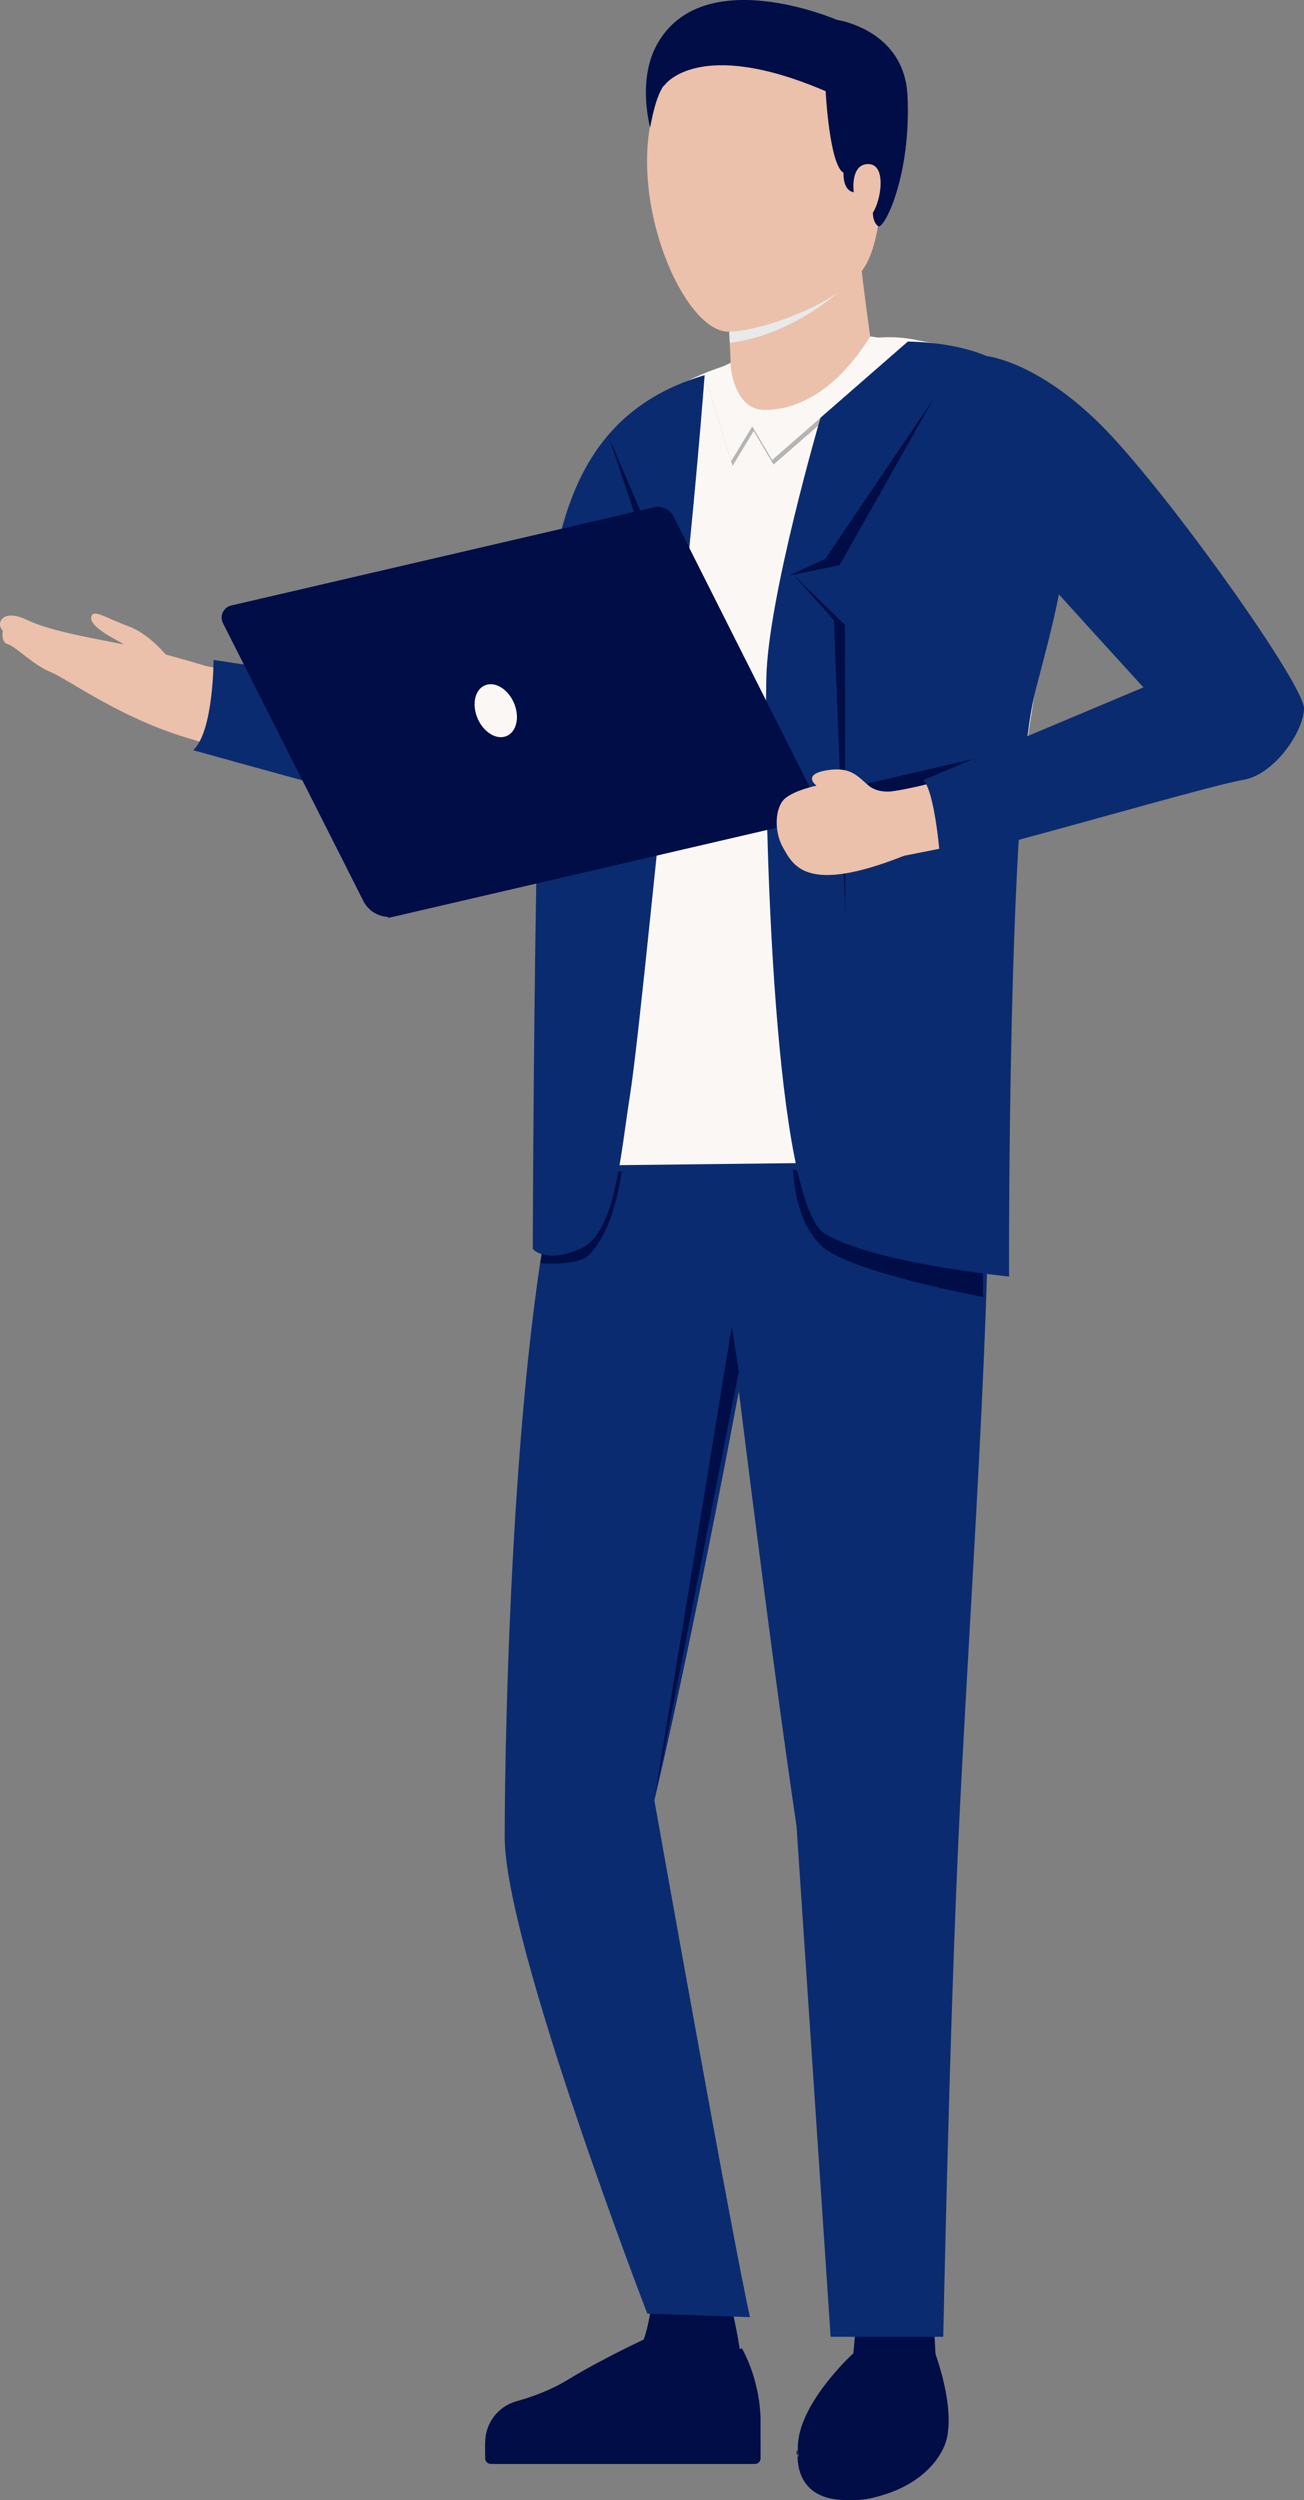
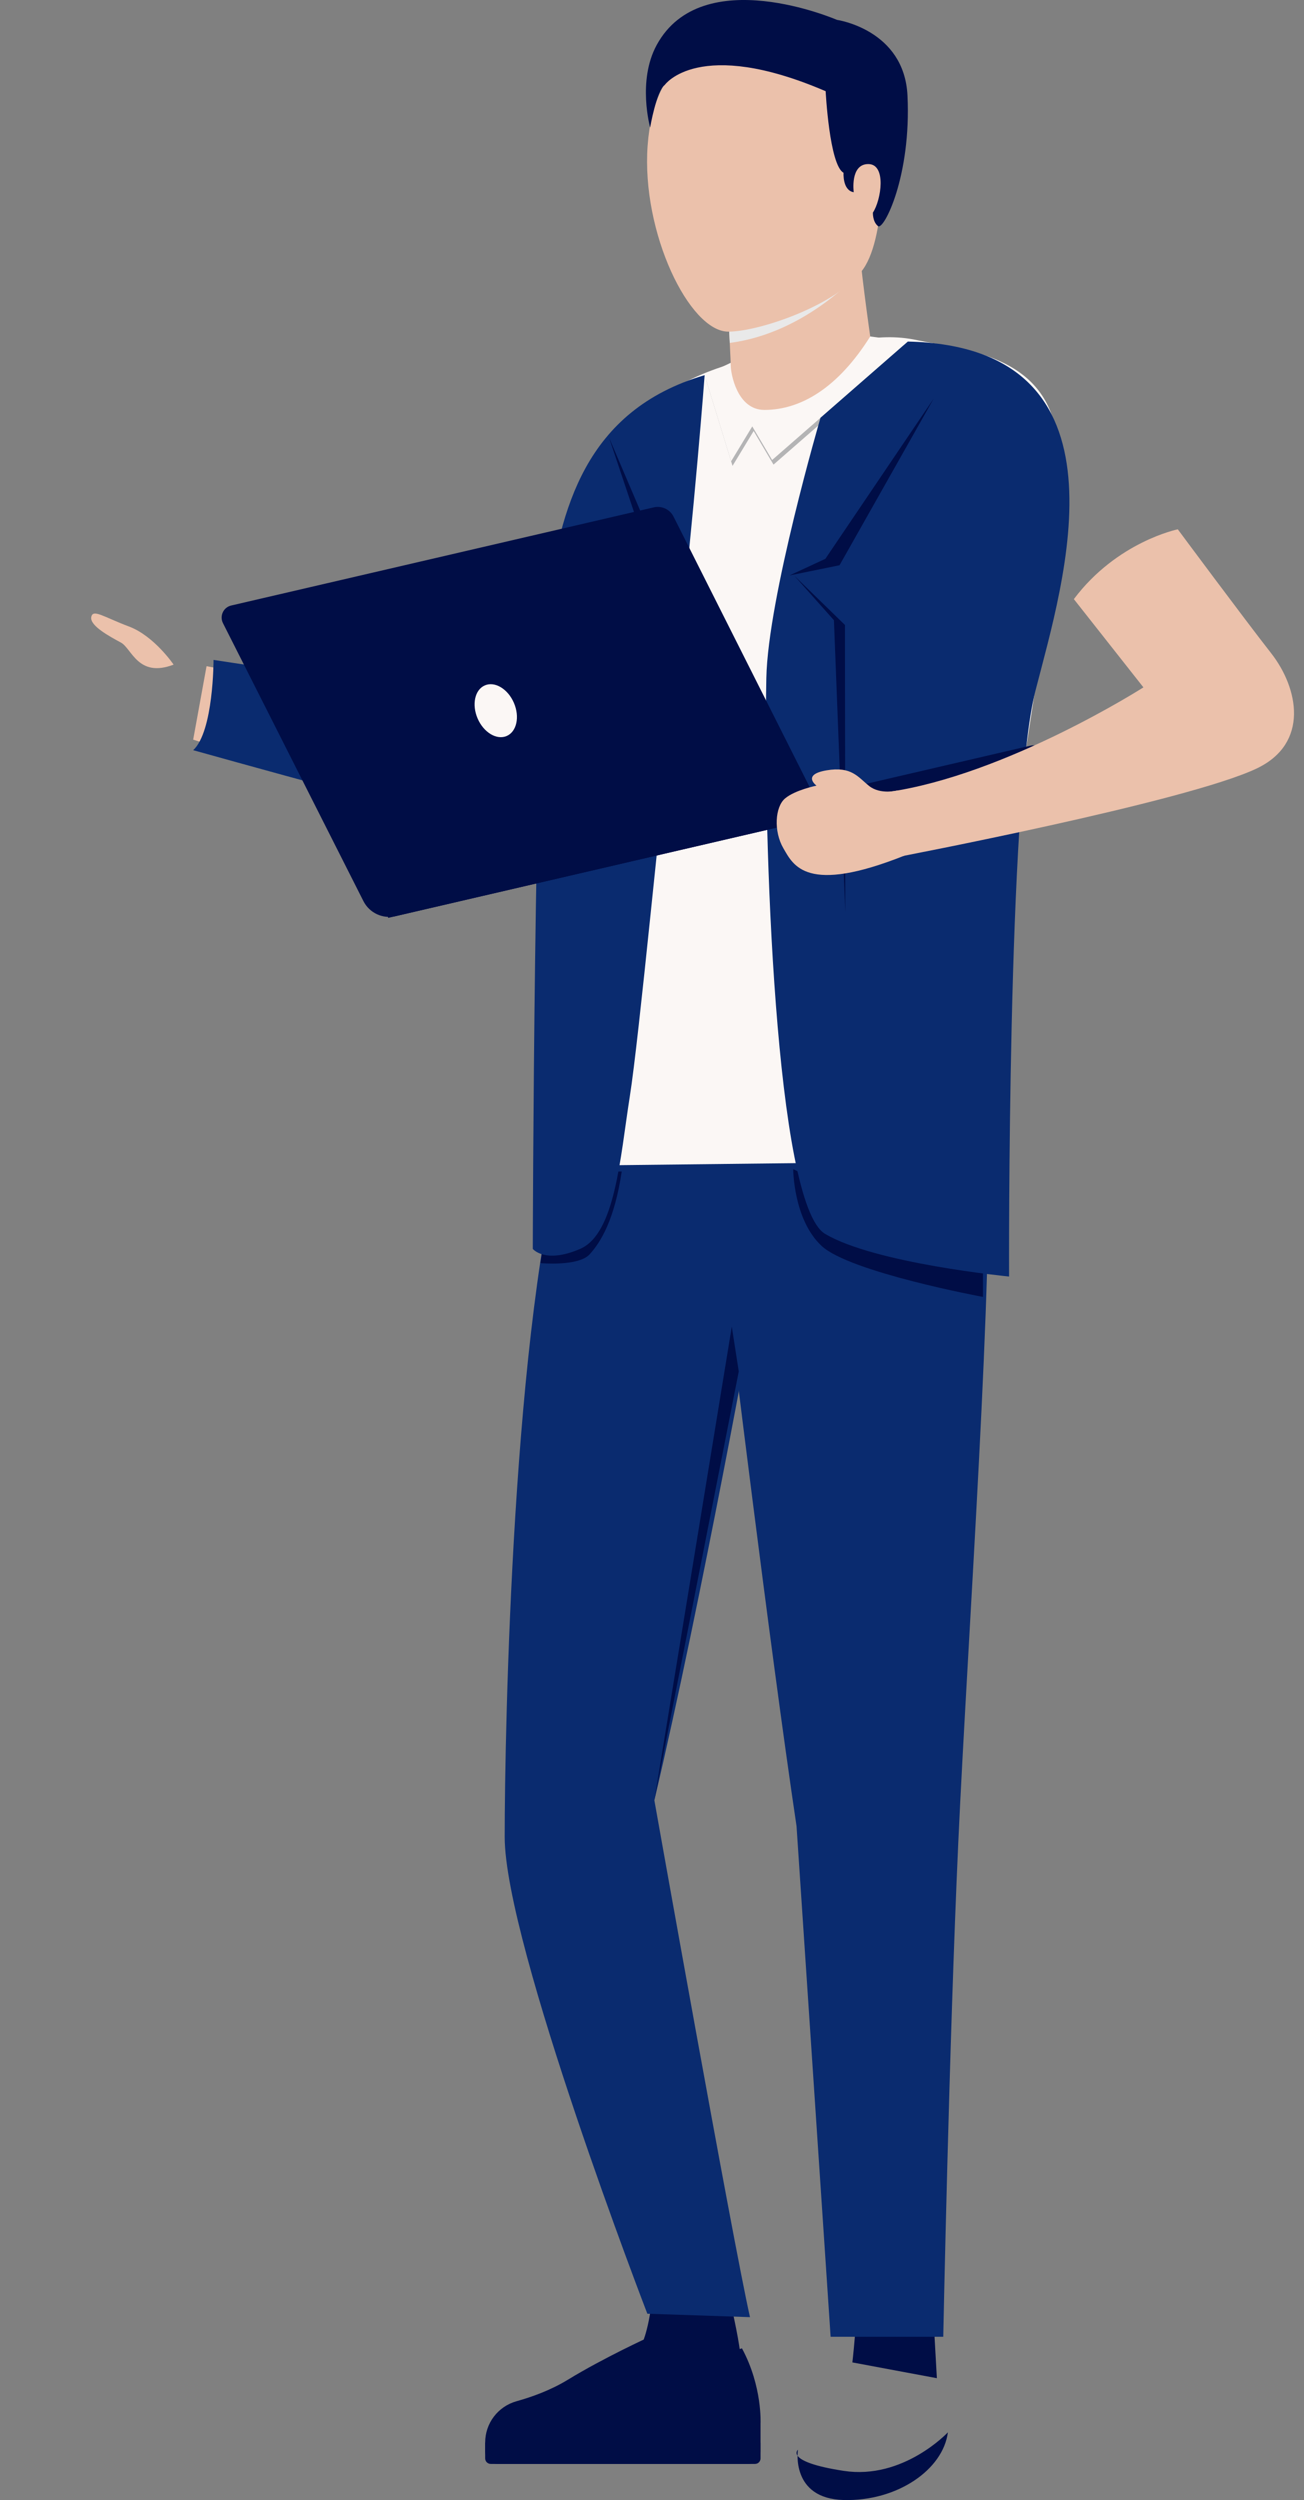
<svg xmlns="http://www.w3.org/2000/svg" width="81.585" height="156.387" viewBox="0 0 81.585 156.387">
  <rect x="0" y="0" width="81.585" height="156.387" fill="#808080" stroke="none" />
  <defs>
    <style>.uuid-fd197524-f8f5-4799-9b83-018250f68e0d{isolation:isolate;}.uuid-ad211920-943c-4e12-815b-1ed144a1b059{fill:#b4b4b5;}.uuid-2e8ee3c7-5090-4546-9abf-bad356dff5a8{fill:#0a2b6f;}.uuid-1d5dd2da-a358-4c51-beda-aa04cc38884d{fill:#e9e9e9;mix-blend-mode:multiply;}.uuid-192d6d7c-d90c-400f-8ef9-5981182cb29b{fill:#fbf7f5;}.uuid-a258a46b-9f6b-4e2c-9f3e-431a8289d47b{fill:#000d46;}.uuid-e032107e-91dd-4111-a44b-76bf3546b771{fill:#ebc1ab;}</style>
  </defs>
  <g class="uuid-fd197524-f8f5-4799-9b83-018250f68e0d">
    <g id="uuid-f04a22e3-06d7-47c0-982a-745897ebd294">
      <g id="uuid-23774e4d-9d54-4d7e-afad-92159658e924">
        <path class="uuid-e032107e-91dd-4111-a44b-76bf3546b771" d="M35.987,44.895c-1.677.876-23.064-3.223-23.064-3.223l-.837,4.595s17.083,5.444,22.337,5.896c5.254.452,3.241-8.143,1.565-7.268Z" />
-         <path class="uuid-e032107e-91dd-4111-a44b-76bf3546b771" d="M13.101,41.726s-3.092-.947-5.086-1.36c-1.994-.413-4.79-.849-6.339-1.593s-1.956.244-1.499.68c0,0-.141.731.315.844s1.574,1.298,2.674,1.741c1.1.443,4.649,3.096,9.164,4.295l.772-4.607Z" />
        <path class="uuid-e032107e-91dd-4111-a44b-76bf3546b771" d="M10.861,41.574s-1.21-1.791-2.796-2.386c-1.587-.595-2.262-1.125-2.356-.583s1.168,1.217,1.854,1.588c.685.371,1.071,2.233,3.298,1.381Z" />
        <path class="uuid-2e8ee3c7-5090-4546-9abf-bad356dff5a8" d="M13.361,41.28s.003,4.482-1.275,5.646c0,0,17.42,4.874,22.391,5.921,4.971,1.047,6.309-3.53,6.216-4.719s.779-2.792-2.886-3.243c-3.666-.451-24.446-3.605-24.446-3.605Z" />
        <path class="uuid-a258a46b-9f6b-4e2c-9f3e-431a8289d47b" d="M40.239,146.44s.764-1.847.573-4.905h4.27s1.264,4.658,1.296,6.442l-6.139-1.537Z" />
        <path class="uuid-a258a46b-9f6b-4e2c-9f3e-431a8289d47b" d="M46.42,146.895s-2.264.86-5.816-.701c0,0-2.798,1.274-5.093,2.675-1.056.645-2.232,1.067-3.193,1.335-1.162.324-1.963,1.377-1.963,2.583v.572c0,.422.342.764.764.764h15.7c.422,0,.764-.342.764-.764v-1.752s.126-2.325-1.163-4.714Z" />
        <path class="uuid-a258a46b-9f6b-4e2c-9f3e-431a8289d47b" d="M30.7,152.8h16.538c.191,0,.345.155.345.345v.98h-17.229v-.98c0-.191.155-.345.345-.345Z" transform="translate(77.938 306.925) rotate(-180)" />
        <path class="uuid-a258a46b-9f6b-4e2c-9f3e-431a8289d47b" d="M58.297,143.094l.319,5.669-5.287-.987s.287-2.389.319-4.905l4.65.223Z" />
-         <path class="uuid-a258a46b-9f6b-4e2c-9f3e-431a8289d47b" d="M58.52,147.234s-2.198,1.019-5.16,0c0,0-3.567,3.249-3.44,6.004.127,2.755,1.624,3.01,3.344,3.137,1.72.127,4.618-1.178,5.701-3.137,1.083-1.959-.446-6.004-.446-6.004Z" />
        <path class="uuid-2e8ee3c7-5090-4546-9abf-bad356dff5a8" d="M47.278,81.358s-3.376,18.739-6.338,31.256c0,0,4.868,27.363,5.983,32.331l-6.422-.215s-8.925-23.135-8.925-29.823c0-6.688.498-32.459,3.842-43.734l14.393.913-2.533,9.272Z" />
        <path class="uuid-2e8ee3c7-5090-4546-9abf-bad356dff5a8" d="M45.621,82.113s2.504,20.65,4.214,32.115l2.133,31.945h7.047s.365-18.282.939-30.894c.573-12.612,2.281-36.395,1.803-44.325l-17.211,1.314,1.075,9.845Z" />
        <path class="uuid-a258a46b-9f6b-4e2c-9f3e-431a8289d47b" d="M59.304,152.15s-2.79,2.983-6.516,2.41c-3.726-.573-2.866-1.322-2.866-1.322,0,0-.478,3.059,2.866,3.146,3.344.087,6.216-1.898,6.516-4.234Z" />
        <path class="uuid-192d6d7c-d90c-400f-8ef9-5981182cb29b" d="M48.87,22.118c3.791-.503,5.836-1.413,8.511-.84,2.675.573,7.464.84,8.592,5.235,1.445,5.634-3.249,25.32-3.344,33.92-.081,7.314.068,8.839-.109,11.451-.028.405-.357.722-.764.735l-27.088.312c.02-2.89-.58-5.15-.226-17.179.382-12.995-2.866-31.34,14.428-33.633Z" />
        <path class="uuid-ad211920-943c-4e12-815b-1ed144a1b059" d="M54.159,21.285l2.729.368-8.493,7.41-1.242-2.102-1.322,2.182-1.658-5.387,1.802-.855s.223,3.042,1.943,3.03c2.438-.016,6.241-4.645,6.241-4.645Z" />
        <path class="uuid-192d6d7c-d90c-400f-8ef9-5981182cb29b" d="M54.072,20.997l2.729.368-8.493,7.41-1.242-2.102-1.322,2.182-1.658-5.387,1.802-.855s.223,3.042,1.943,3.03c2.438-.016,6.241-4.645,6.241-4.645Z" />
        <polygon class="uuid-a258a46b-9f6b-4e2c-9f3e-431a8289d47b" points="46.221 85.789 45.785 82.981 40.939 112.614 46.221 85.789" />
        <path class="uuid-e032107e-91dd-4111-a44b-76bf3546b771" d="M47.83,25.642c2.3-.004,4.617-1.411,6.616-4.595,0,0-.689-4.802-.715-6.185l-8.376.795s.365,6.746.365,7.216c0,.47.384,2.772,2.11,2.769Z" />
        <path class="uuid-1d5dd2da-a358-4c51-beda-aa04cc38884d" d="M53.731,14.863l.175,2.027s-3.334,3.922-8.248,4.56l-.303-5.792,8.376-.795Z" />
        <path class="uuid-e032107e-91dd-4111-a44b-76bf3546b771" d="M45.57,20.746c1.998-0,7.23-1.802,8.586-4.149,1.356-2.346,1.156-7.992.806-9.99-.35-1.998-2.398-4.546-6.545-4.546s-7.502,1.599-7.898,7.044,2.617,11.641,5.05,11.641Z" />
        <path class="uuid-a258a46b-9f6b-4e2c-9f3e-431a8289d47b" d="M41.589,5.315s2.124-3.02,10.068.39c0,0,.236,4.63,1.12,5.101,0,0-.075,1.105.637,1.218,0,0-.242-1.761.909-1.761s.814,2.248.29,3.035c0,0-.029.572.323.848s2.085-3.109,1.841-8.169c-.199-4.134-4.413-4.734-4.413-4.734,0,0-8.433-3.657-11.279,1.574-1.223,2.248-.408,5.158-.408,5.158,0,0,.387-2.273.912-2.66Z" />
        <path class="uuid-a258a46b-9f6b-4e2c-9f3e-431a8289d47b" d="M61.499,78.835v2.291s-8.329-1.54-10.098-3.192c-1.769-1.652-1.773-4.8-1.773-4.8l11.871,5.702Z" />
        <path class="uuid-2e8ee3c7-5090-4546-9abf-bad356dff5a8" d="M56.8,21.365l-5.465,4.768s-3.291,11.246-3.389,16.285c-.194,10.015.566,32.904,3.67,34.76s11.517,2.673,11.517,2.673c0,0-.113-29.775,1.646-36.627,1.759-6.852,6.399-21.529-7.979-21.859Z" />
        <polygon class="uuid-a258a46b-9f6b-4e2c-9f3e-431a8289d47b" points="58.42 24.926 51.639 34.956 49.392 35.997 52.526 35.357 58.42 24.926" />
        <polygon class="uuid-a258a46b-9f6b-4e2c-9f3e-431a8289d47b" points="49.682 35.997 52.175 38.797 52.885 57.078 52.864 39.094 49.682 35.997" />
        <path class="uuid-a258a46b-9f6b-4e2c-9f3e-431a8289d47b" d="M33.816,79.012s2.379.222,3.08-.555,1.552-2.165,2.003-5.176h-3.48s-1.377,4.274-1.377,4.274l-.226,1.456Z" />
        <path class="uuid-2e8ee3c7-5090-4546-9abf-bad356dff5a8" d="M44.086,23.467s-.606,8.151-1.708,17.888c-1.102,9.736-2.378,23.459-2.979,27.265-.601,3.805-.901,8.55-3.104,9.502-2.203.952-2.961,0-2.961,0,0,0,.082-34.477.905-40.346.823-5.868,2.318-12.092,9.849-14.309Z" />
        <polygon class="uuid-a258a46b-9f6b-4e2c-9f3e-431a8289d47b" points="38.107 27.378 41.26 34.763 42.592 35.724 40.632 34.912 38.107 27.378" />
        <polygon class="uuid-a258a46b-9f6b-4e2c-9f3e-431a8289d47b" points="42.592 35.724 40.617 37.234 37.853 49.048 40.13 37.34 42.592 35.724" />
        <path class="uuid-a258a46b-9f6b-4e2c-9f3e-431a8289d47b" d="M23.577,51.23h41.571c.482,0,.873.391.873.873v.53H23.577v-1.403h0Z" transform="translate(-10.585 11.479) rotate(-13.073)" />
        <path class="uuid-a258a46b-9f6b-4e2c-9f3e-431a8289d47b" d="M51.583,51.076l-9.441-18.758c-.23-.457-.742-.697-1.24-.581l-26.436,6.139c-.489.114-.742.655-.516,1.104l8.787,17.387c.374.74,1.206,1.129,2.013.941l26.833-6.231Z" />
        <ellipse class="uuid-192d6d7c-d90c-400f-8ef9-5981182cb29b" cx="31.017" cy="44.456" rx="1.236" ry="1.724" transform="translate(-15.105 15.976) rotate(-23.402)" />
        <path class="uuid-e032107e-91dd-4111-a44b-76bf3546b771" d="M73.689,33.11s-3.801.769-6.503,4.367l4.352,5.52s-8.594,5.487-15.973,6.544l.463,4.093s18.178-3.463,22.597-5.563c3.306-1.572,2.616-5.024.906-7.208-1.71-2.184-5.842-7.753-5.842-7.753Z" />
        <path class="uuid-e032107e-91dd-4111-a44b-76bf3546b771" d="M56.15,49.447s-1.067.279-1.771-.281c-.704-.561-1.101-1.247-2.671-.978-1.57.269-.623.956-.623.956,0,0-1.341.272-1.967.8s-.729,2.048-.104,3.121c.624,1.072,1.429,2.907,7.596.447l-.46-4.064Z" />
-         <path class="uuid-2e8ee3c7-5090-4546-9abf-bad356dff5a8" d="M61.756,22.277s3.53.362,7.887,5.101c4.356,4.738,11.942,15.521,11.942,16.927,0,1.406-1.837,4.168-3.831,4.485s-14.421,3.989-18.928,4.999c0,0-.3-4.173-1.052-4.999l13.762-5.793s-5.951-6.524-7.678-8.477-5.333-7.697-4.356-9.594,2.253-2.648,2.253-2.648Z" />
      </g>
    </g>
  </g>
</svg>